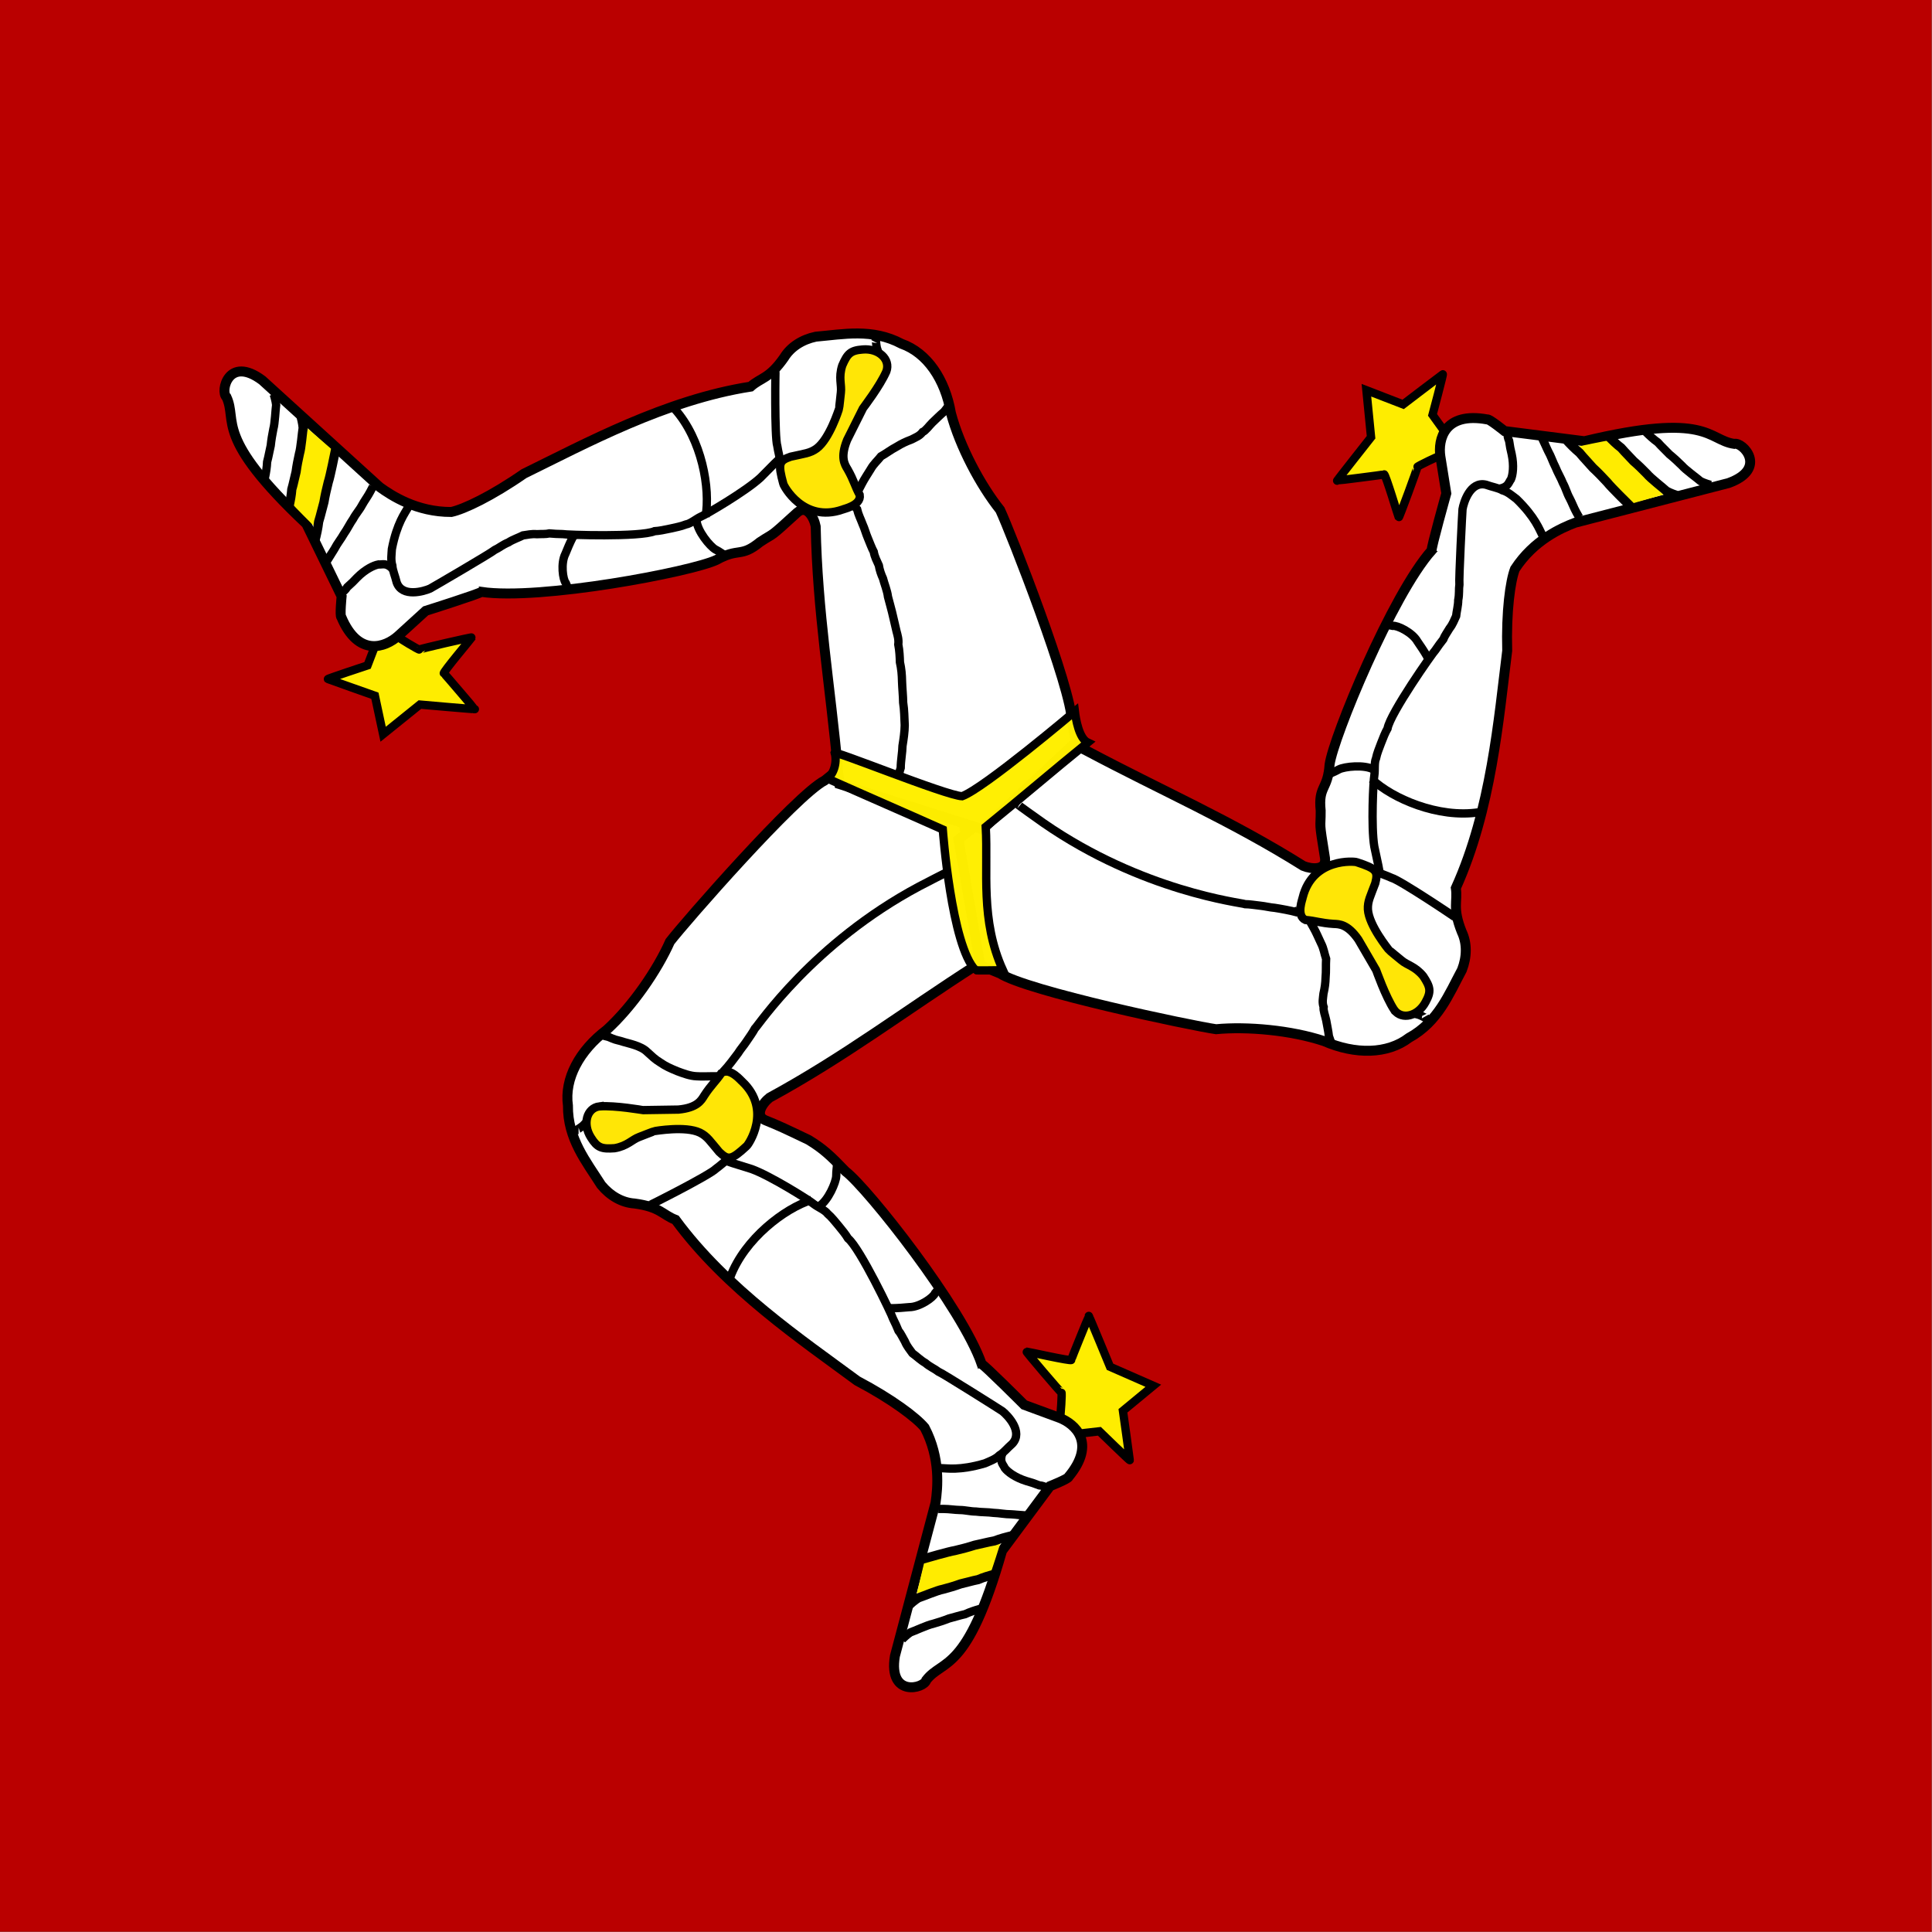
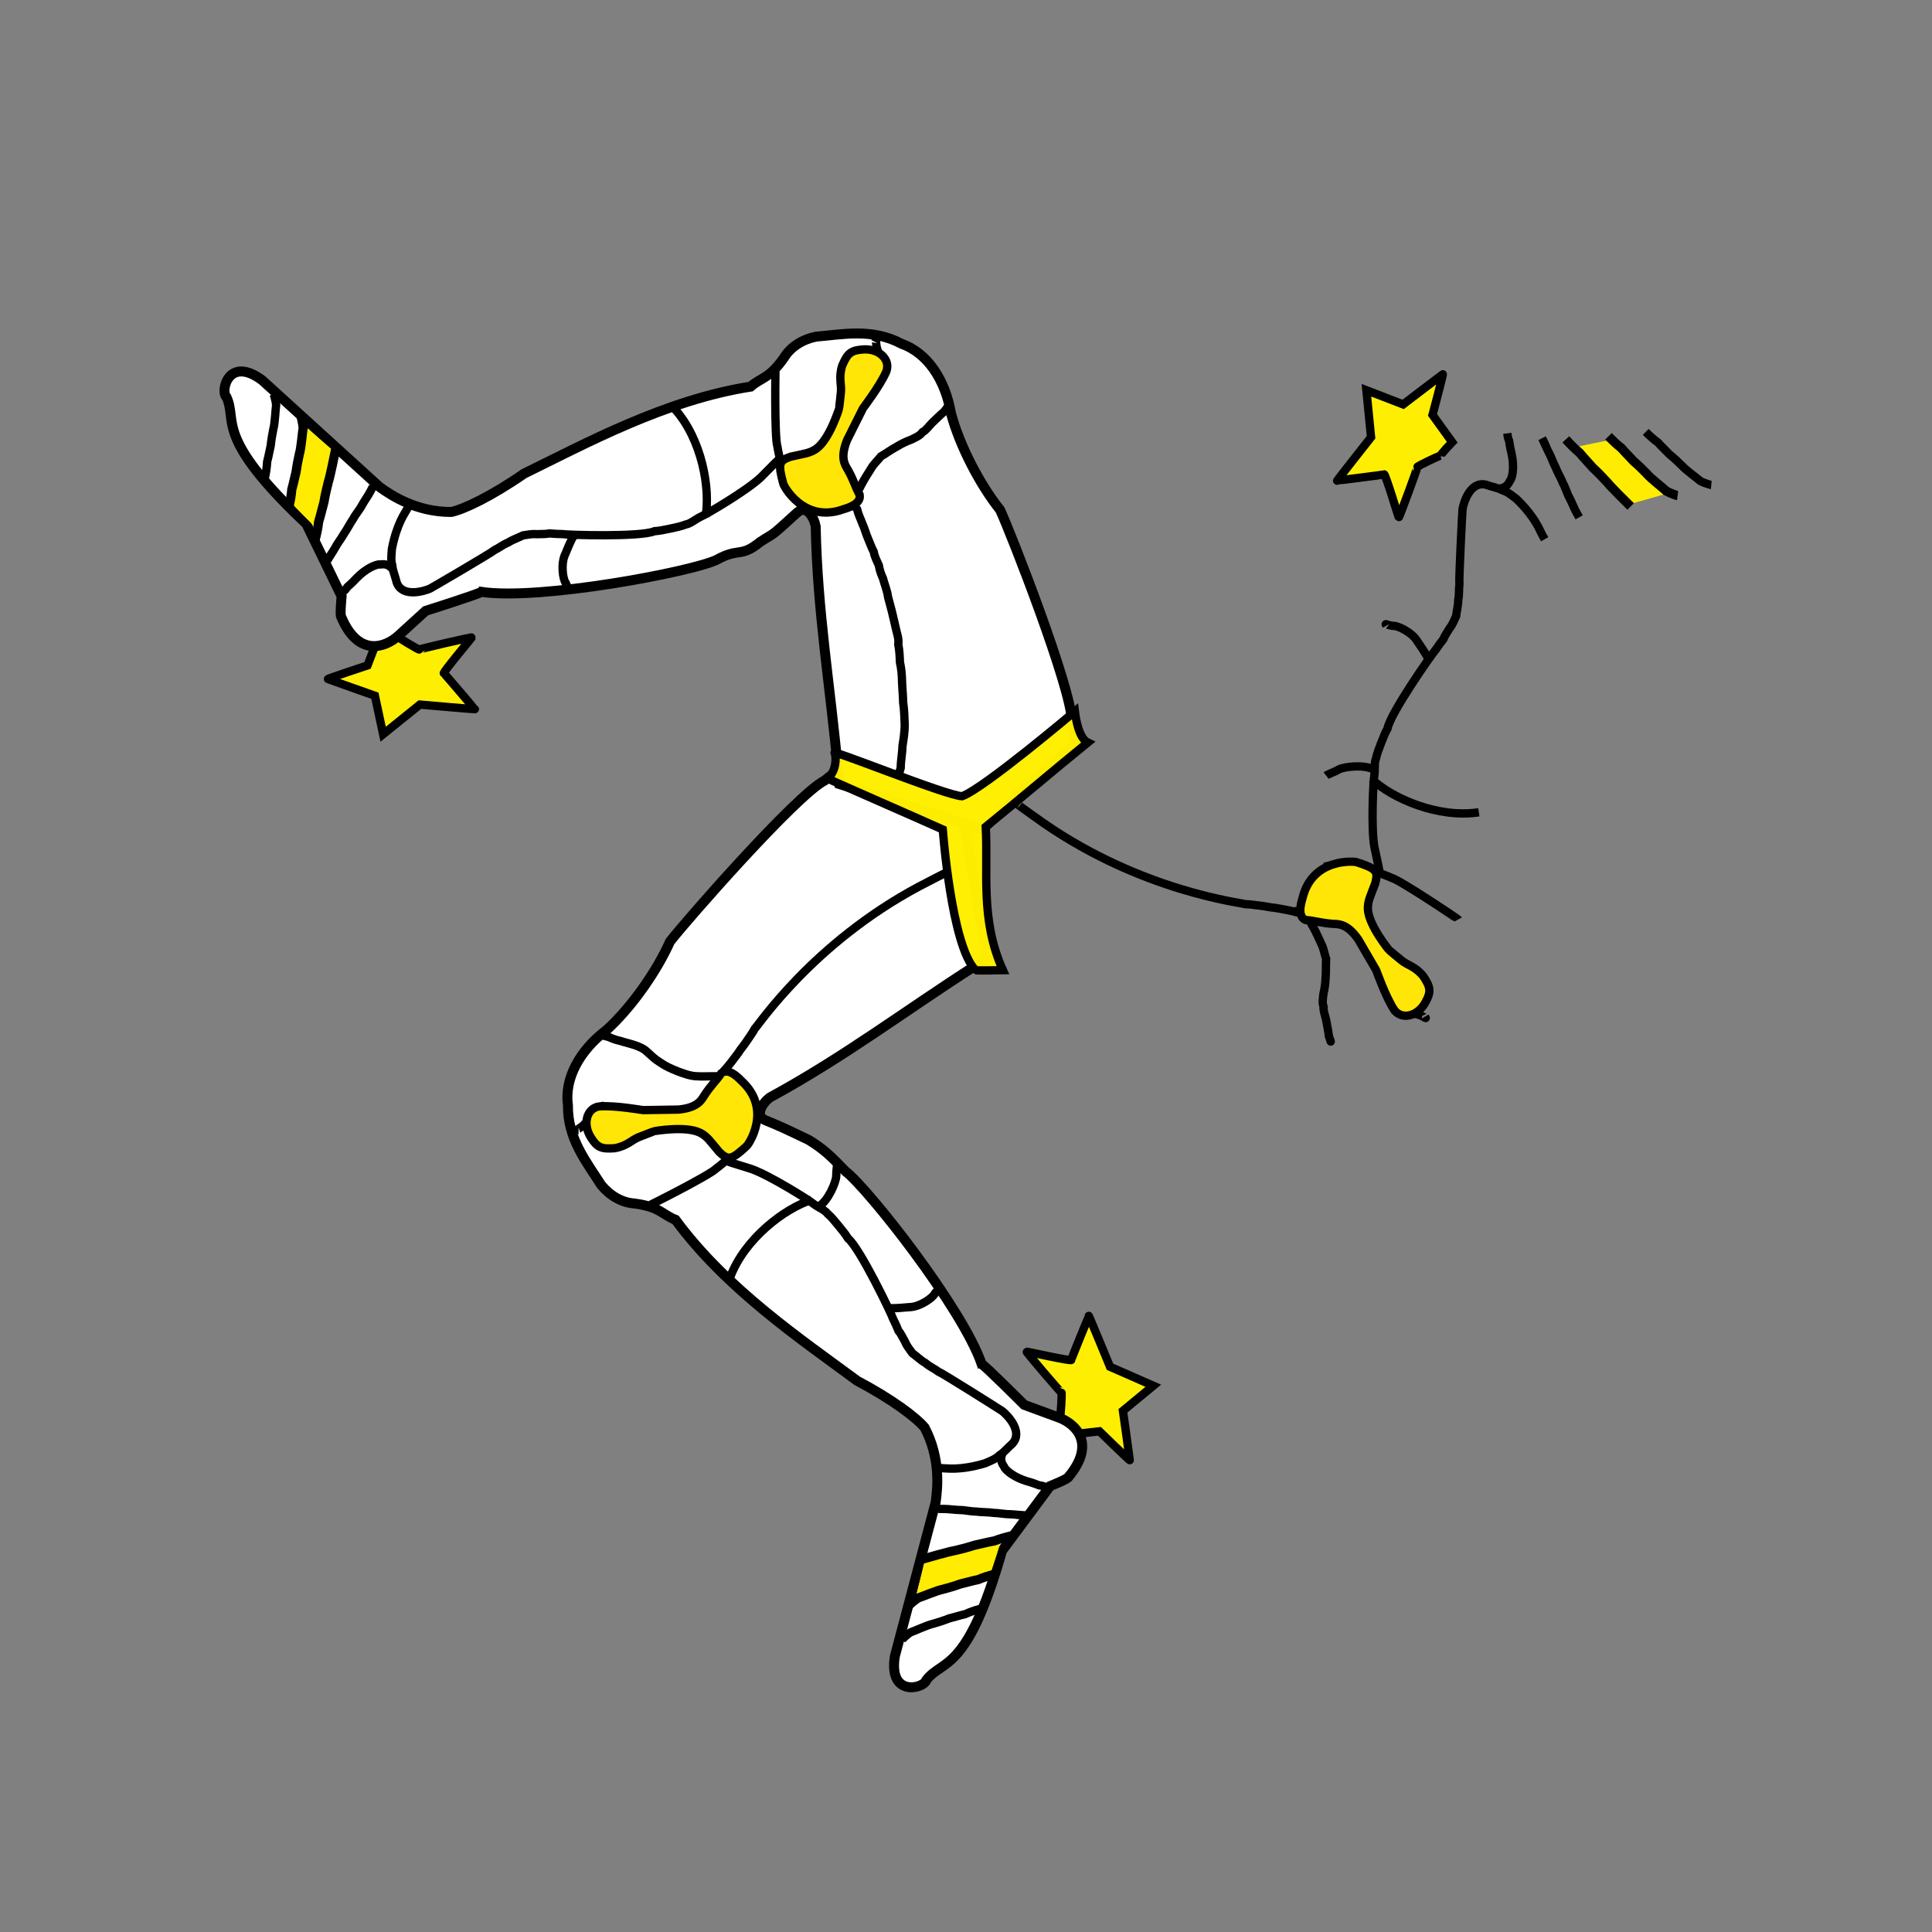
<svg xmlns="http://www.w3.org/2000/svg" id="svg378" height="512" width="512" version="1" y="0" x="0">
  <rect width="100%" height="100%" fill="#808080" stroke="none" />
  <defs id="defs380">
    <clipPath id="clipPath9267" clipPathUnits="userSpaceOnUse">
      <rect id="rect9269" fill-opacity="0.67" height="744.09" width="744.09" y="-0" x="148.24" />
    </clipPath>
  </defs>
  <g id="flag" clip-path="url(#clipPath9267)" transform="matrix(.688 0 0 .688 -102 0)">
-     <rect id="rect148" fill-rule="evenodd" transform="scale(-1)" height="744.09" width="1063" y="-744.09" x="-1063" stroke-width="1pt" fill="#ba0000" />
    <path id="path747" d="m238.86 224.5c0.121-0.366 0.365-4.14 0.243-4.14s-5.722-6.574-5.6-6.574 7.183 1.583 7.183 1.339c0-0.243 2.8-6.939 2.8-7.061 0-0.121 3.409 8.157 3.409 8.157l6.939 3.044-4.87 4.017s1.096 7.792 1.096 7.914c0 0.121-4.87-4.627-4.87-4.627l-5.357 0.609s-0.73-2.435-0.973-2.678z" fill-rule="evenodd" fill-opacity=".988" transform="matrix(2.402 0 0 2.402 -17.213 7.104)" stroke="#000" stroke-width="1pt" fill="#ffef00" />
    <path id="path724" d="m201.14 122.2c-4.626 2.382-22.38 22.676-24.815 25.841-2.04 4.595-6.03 10.408-10.14 14.15-4.387 3.319-6.825 7.853-6.221 12.146-0.049 5.342 2.946 8.979 5.332 12.738 1.412 1.717 3.312 2.827 5.332 2.962 4.144 0.547 4.512 1.823 6.586 2.613 8.17 11.124 20.358 19.327 29.136 25.825 5.595 2.949 9.486 5.898 10.819 7.508 2.57 4.907 2.097 9.692 1.745 12.043-2.172 8.196-4.345 16.392-6.517 24.588-1.096 6.696 4.723 5.19 5.036 3.851 2.626-3.409 6.545-1.015 12.145-20.737 2.567-3.456 5.135-6.912 7.702-10.368 0 0 2.963-1.185 2.963-1.481 4.505-5.409 1.075-8.505-1.482-9.479-1.876-0.691-3.752-1.383-5.628-2.074 0 0-6.517-6.517-6.813-6.517-3.097-9.009-18.298-28.242-21.829-30.92-2.444-2.547-3.607-3.632-5.927-5.049-3.567-1.706-4.718-2.261-6.903-3.133-1.819-0.73-0.524-2.727 0.633-3.64 12.04-6.554 21.584-13.838 33.137-21.244 0.592-0.395 1.185-0.79 1.777-1.185-1.382-7.899-2.765-15.799-4.147-23.698-6.418-2.271-12.837-4.543-19.255-6.814-1.01 0.691-1.777 1.383-2.666 2.074z" fill-rule="evenodd" transform="matrix(2.402 0 0 2.402 -17.213 7.104)" stroke="#000" stroke-width="1.595" fill="#fff" />
    <path id="path745" d="m217.25 246.97c0.061-0.243 12.052-2.435 12.052-2.435s-1.4 4.444-1.461 4.444l-11.93 3.591 1.339-5.6z" fill-rule="evenodd" transform="matrix(2.402 0 0 2.402 -17.213 7.104)" stroke-width="1pt" fill="#ffec00" />
    <path id="path725" d="m186 201.82c2.313-6.148 8.734-11.016 13.047-12.359" transform="matrix(2.402 0 0 2.402 -17.213 7.104)" stroke="#000" stroke-width="1pt" fill="none" />
    <path id="path744" d="m216.82 247.07c0.774-0.218 4.211-1.221 5.212-1.377 1.068-0.25 2.131-0.53 3.158-0.861 1.185-0.242 1.927-0.465 3.158-0.689 0.964-0.368 1.917-0.62 2.948-0.861m-16.647 11.202c0.1-0.134 0.917-0.856 1.504-1.205 0.691-0.218 3.054-1.221 3.948-1.377 0.954-0.25 1.903-0.53 2.82-0.861 1.059-0.242 1.721-0.465 2.821-0.689 0.861-0.368 1.712-0.62 2.632-0.861" transform="matrix(2.402 0 0 2.402 -17.213 7.104)" stroke="#000" stroke-width="1.106pt" fill="none" />
    <path id="path726" d="m219.52 203.56h-0.172c0.539 0 0.208-0.045-0.517 0.861-0.258 0.696-2.468 2.238-4.132 2.238-0.803 0.086-2.037 0.172-2.841 0.172-0.229 0-0.545-0.172-0.775-0.172" transform="matrix(2.402 0 0 2.402 -17.213 7.104)" stroke="#000" stroke-width="1pt" fill="none" />
    <path id="path728" d="m219.35 239.02h0.172 0.688c0.893 0 1.789 0.159 2.583 0.172 0.861 0 1.722 0.244 2.583 0.244 0.869 0.123 1.916 0.083 2.815 0.211 1.008 0.034 1.817 0.233 2.866 0.233 0.846 0.032 1.302 0.173 2.239 0.173l-2.239-0.173c0.846 0.032 1.302 0.173 2.239 0.173" transform="matrix(2.402 0 0 2.402 -17.213 7.104)" stroke="#000" stroke-width="1pt" fill="none" />
    <path id="path727" d="m213.49 260.03c0.092-0.134 0.84-0.856 1.377-1.205 0.633-0.218 2.797-1.221 3.616-1.377 0.873-0.25 1.742-0.53 2.582-0.861 0.97-0.242 1.576-0.465 2.583-0.689 0.789-0.368 1.568-0.62 2.41-0.861" transform="matrix(2.402 0 0 2.402 -17.213 7.104)" stroke="#000" stroke-width="1pt" fill="none" />
    <path id="path729" d="m229.62 230.1c-0.487 1.414 0.144 1.769 0.405 2.379 0.454 0.591 1.613 1.492 3.444 2.066 0.706 0.19 1.249 0.376 2.066 0.689 0.541 0.05 0.807 0.185 1.205 0.344" transform="matrix(2.402 0 0 2.402 -17.213 7.104)" stroke="#000" stroke-width="1pt" fill="none" />
    <path id="path730" d="m161.5 178.25h0.172c-0.54 0-0.216 0.035 0.689-0.689 0.559-0.625 1.026-0.908 1.549-1.549" transform="matrix(2.402 0 0 2.402 -17.213 7.104)" stroke="#000" stroke-width="1pt" fill="none" />
    <path id="path731" d="m172.64 190.51c0.115 0 10.016-4.99 11.073-6.056 0.749-0.543 1.316-1.116 2.227-1.733 0.584-0.305 1.003-0.696 1.55-1.033 0.455-0.659 1.049-1.057 1.377-1.66 0.608-0.527 0.347-1.098 0.84-1.733 0.233-0.65 0.669-1.745 0.811-2.34" transform="matrix(2.402 0 0 2.402 -17.213 7.104)" stroke="#000" stroke-width="1pt" fill="none" />
    <path id="path733" d="m203.13 183.36c0.054 0.356-0.158 1.453-0.143 2.288-0.034 0.968-1.279 3.958-2.784 4.851" transform="matrix(2.402 0 0 2.402 -17.213 7.104)" stroke="#000" stroke-width="1pt" fill="none" />
    <path id="path734" d="m185.34 183.25c0.058 0 1.565 0.49 4.084 1.265 3.032 1.09 9.338 5.064 9.964 5.611 0.639 0.503 1.782 0.952 2.22 1.549 0.685 0.592 1.187 1.275 1.722 1.894 0.629 0.767 1.165 1.416 1.549 2.066 1.915 1.553 7.066 12.306 7.231 12.913 0.289 0.568 0.647 1.359 0.861 1.894 0.382 0.44 0.641 1.062 1.033 1.722 0.36 0.856 0.763 1.246 1.206 1.894 0.57 0.396 1.338 1.148 2.066 1.549 0.776 0.664 1.504 0.934 2.066 1.378 0.812 0.345 9.886 6.081 10.307 6.368 0.829 0.666 3.36 3.289 1.583 5.197-0.754 0.645-1.433 1.499-2.077 1.864-0.656 0.657-1.569 0.951-2.323 1.291-4.088 1.208-6.17 0.775-6.974 0.775h-0.861" transform="matrix(2.402 0 0 2.402 -17.213 7.104)" stroke="#000" stroke-width="1pt" fill="none" />
    <path id="path735" d="m165.3 162.97c1.162 0.455 0.693 0.119 1.739 0.595 0.703 0.308 1.166 0.316 1.857 0.568 0.733 0.235 2.781 0.604 3.765 1.592 0.722 0.652 1.273 1.203 2.066 1.679 0.938 0.647 1.615 0.935 2.778 1.42 0.981 0.367 2.078 0.774 3.07 0.809 1.031 0.06 1.278 0.009 2.267 0.009h2.411-2.411 2.411" transform="matrix(2.402 0 0 2.402 -17.213 7.104)" stroke="#000" stroke-width="1pt" fill="none" />
    <path id="path738" d="m165.03 174.46c2.582-0.172 6.886 0.603 6.972 0.603 0.001 0 5.682-0.086 5.682-0.086 2.985-0.288 3.644-1.435 4.132-2.239 1.119-1.721 1.894-2.324 2.755-3.615 1.377-1.033 3.272 1.377 3.358 1.377 4.82 4.563 0.946 10.158 0.688 10.33-2.41 2.21-2.927 2.353-4.39 0.947-1.464-1.722-1.894-2.496-3.099-3.099-2.324-1.119-7.145-0.258-7.232-0.258-0.086 0-2.496 0.947-2.496 0.947-1.177 0.43-1.923 1.464-3.96 1.807-2.066 0.144-2.755-0.057-3.788-1.721-1.377-2.152-0.689-4.735 1.378-4.993z" fill-rule="evenodd" transform="matrix(2.402 0 0 2.402 -17.213 7.104)" stroke="#000" stroke-width="1pt" fill="#ffe606" />
    <path id="path770" d="m238.86 224.5c0.121-0.366 0.365-4.14 0.243-4.14s-5.722-6.574-5.6-6.574 7.183 1.583 7.183 1.339c0-0.243 2.8-6.939 2.8-7.061 0-0.121 3.409 8.157 3.409 8.157l6.939 3.044-4.87 4.017s1.096 7.792 1.096 7.914c0 0.121-4.87-4.627-4.87-4.627l-5.357 0.609s-0.73-2.435-0.973-2.678z" fill-rule="evenodd" fill-opacity=".988" transform="matrix(-1.177 -2.094 2.094 -1.177 514.2 939.91)" stroke="#000" stroke-width="1pt" fill="#ffef00" />
-     <path id="path771" d="m201.14 122.2c-4.626 2.382-22.38 22.676-24.815 25.841-2.04 4.595-6.03 10.408-10.14 14.15-4.387 3.319-6.825 7.853-6.221 12.146-0.049 5.342 2.946 8.979 5.332 12.738 1.412 1.717 3.312 2.827 5.332 2.962 4.144 0.547 4.512 1.823 6.586 2.613 8.17 11.124 20.358 19.327 29.136 25.825 5.595 2.949 9.486 5.898 10.819 7.508 2.57 4.907 2.097 9.692 1.745 12.043-2.172 8.196-4.345 16.392-6.517 24.588-1.096 6.696 4.723 5.19 5.036 3.851 2.626-3.409 6.545-1.015 12.145-20.737 2.567-3.456 5.135-6.912 7.702-10.368 0 0 2.963-1.185 2.963-1.481 4.505-5.409 1.075-8.505-1.482-9.479-1.876-0.691-3.752-1.383-5.628-2.074 0 0-6.517-6.517-6.813-6.517-3.097-9.009-18.39-28.426-21.921-31.104-3.456-2.271-2.043-3.264-5.743-4.865-2.739-1.522-0.855-0.881-6.995-3.133-1.819-0.73-0.524-2.727 0.633-3.64 12.04-6.554 21.584-13.838 33.137-21.244 0.592-0.395 1.185-0.79 1.777-1.185-1.382-7.899-2.765-15.799-4.147-23.698-6.418-2.271-12.837-4.543-19.255-6.814-1.01 0.691-1.777 1.383-2.666 2.074z" fill-rule="evenodd" transform="matrix(-1.177 -2.094 2.094 -1.177 514.2 939.91)" stroke="#000" stroke-width="1.595" fill="#fff" />
+     <path id="path771" d="m201.14 122.2z" fill-rule="evenodd" transform="matrix(-1.177 -2.094 2.094 -1.177 514.2 939.91)" stroke="#000" stroke-width="1.595" fill="#fff" />
    <path id="path772" d="m217.25 246.97c0.061-0.243 12.052-2.435 12.052-2.435s-1.4 4.444-1.461 4.444l-11.93 3.591 1.339-5.6z" fill-rule="evenodd" transform="matrix(-1.177 -2.094 2.094 -1.177 514.2 939.91)" stroke-width="1pt" fill="#ffec00" />
    <path id="path773" d="m186 201.82c2.313-6.148 8.734-11.016 13.047-12.359" transform="matrix(-1.177 -2.094 2.094 -1.177 514.2 939.91)" stroke="#000" stroke-width="1pt" fill="none" />
    <path id="path774" d="m216.82 247.07c0.774-0.218 4.211-1.221 5.212-1.377 1.068-0.25 2.131-0.53 3.158-0.861 1.185-0.242 1.927-0.465 3.158-0.689 0.964-0.368 1.917-0.62 2.948-0.861m-16.647 11.202c0.1-0.134 0.917-0.856 1.504-1.205 0.691-0.218 3.054-1.221 3.948-1.377 0.954-0.25 1.903-0.53 2.82-0.861 1.059-0.242 1.721-0.465 2.821-0.689 0.861-0.368 1.712-0.62 2.632-0.861" transform="matrix(-1.177 -2.094 2.094 -1.177 514.2 939.91)" stroke="#000" stroke-width="1.106pt" fill="none" />
    <path id="path775" d="m219.52 203.56h-0.172c0.539 0 0.208-0.045-0.517 0.861-0.258 0.696-2.468 2.238-4.132 2.238-0.803 0.086-2.037 0.172-2.841 0.172-0.229 0-0.545-0.172-0.775-0.172" transform="matrix(-1.177 -2.094 2.094 -1.177 514.2 939.91)" stroke="#000" stroke-width="1pt" fill="none" />
    <path id="path776" d="m219.35 239.02h0.172 0.688c0.893 0 1.789 0.159 2.583 0.172 0.861 0 1.722 0.244 2.583 0.244 0.869 0.123 1.916 0.083 2.815 0.211 1.008 0.034 1.817 0.233 2.866 0.233 0.846 0.032 1.302 0.173 2.239 0.173l-2.239-0.173c0.846 0.032 1.302 0.173 2.239 0.173" transform="matrix(-1.177 -2.094 2.094 -1.177 514.2 939.91)" stroke="#000" stroke-width="1pt" fill="none" />
    <path id="path777" d="m213.49 260.03c0.092-0.134 0.84-0.856 1.377-1.205 0.633-0.218 2.797-1.221 3.616-1.377 0.873-0.25 1.742-0.53 2.582-0.861 0.97-0.242 1.576-0.465 2.583-0.689 0.789-0.368 1.568-0.62 2.41-0.861" transform="matrix(-1.177 -2.094 2.094 -1.177 514.2 939.91)" stroke="#000" stroke-width="1pt" fill="none" />
    <path id="path778" d="m229.62 230.1c-0.487 1.414 0.144 1.769 0.405 2.379 0.454 0.591 1.613 1.492 3.444 2.066 0.706 0.19 1.249 0.376 2.066 0.689 0.541 0.05 0.807 0.185 1.205 0.344" transform="matrix(-1.177 -2.094 2.094 -1.177 514.2 939.91)" stroke="#000" stroke-width="1pt" fill="none" />
    <path id="path779" d="m161.5 178.25h0.172c-0.54 0-0.216 0.035 0.689-0.689 0.559-0.625 1.026-0.908 1.549-1.549" transform="matrix(-1.177 -2.094 2.094 -1.177 514.2 939.91)" stroke="#000" stroke-width="1pt" fill="none" />
    <path id="path780" d="m172.64 190.51c0.115 0 10.016-4.99 11.073-6.056 0.749-0.543 1.316-1.116 2.227-1.733 0.584-0.305 1.003-0.696 1.55-1.033 0.455-0.659 1.049-1.057 1.377-1.66 0.608-0.527 0.347-1.098 0.84-1.733 0.233-0.65 0.669-1.745 0.811-2.34" transform="matrix(-1.177 -2.094 2.094 -1.177 514.2 939.91)" stroke="#000" stroke-width="1pt" fill="none" />
    <path id="path781" d="m203.13 183.36c0.054 0.356-0.158 1.453-0.143 2.288-0.034 0.968-1.279 3.958-2.784 4.851" transform="matrix(-1.177 -2.094 2.094 -1.177 514.2 939.91)" stroke="#000" stroke-width="1pt" fill="none" />
    <path id="path782" d="m185.34 183.25c0.058 0 1.565 0.49 4.084 1.265 3.032 1.09 9.338 5.064 9.964 5.611 0.639 0.503 1.782 0.952 2.22 1.549 0.685 0.592 1.187 1.275 1.722 1.894 0.629 0.767 1.165 1.416 1.549 2.066 1.915 1.553 7.066 12.306 7.231 12.913 0.289 0.568 0.647 1.359 0.861 1.894 0.382 0.44 0.641 1.062 1.033 1.722 0.36 0.856 0.763 1.246 1.206 1.894 0.57 0.396 1.338 1.148 2.066 1.549 0.776 0.664 1.504 0.934 2.066 1.378 0.812 0.345 9.886 6.081 10.307 6.368 0.829 0.666 3.36 3.289 1.583 5.197-0.754 0.645-1.433 1.499-2.077 1.864-0.656 0.657-1.569 0.951-2.323 1.291-4.088 1.208-6.17 0.775-6.974 0.775h-0.861" transform="matrix(-1.177 -2.094 2.094 -1.177 514.2 939.91)" stroke="#000" stroke-width="1pt" fill="none" />
    <path id="path783" d="m165.63 163.1h0.172c-0.465 0-0.227-0.011 0.689 0.172 0.703 0.308 1.719 0.609 2.41 0.861 0.733 0.235 1.655 0.348 2.066 0.689 0.8 0.14 1.268 0.598 1.894 1.033 0.722 0.652 1.273 1.073 2.066 1.549 0.938 0.647 1.68 0.968 2.583 1.55 0.916 0.172 1.59 0.481 2.582 0.516 0.934 0.06 1.766 0.172 2.755 0.172h2.411-2.411 2.411" transform="matrix(-1.177 -2.094 2.094 -1.177 514.2 939.91)" stroke="#000" stroke-width="1pt" fill="none" />
    <path id="path785" d="m165.03 174.46c2.582-0.172 6.886 0.603 6.972 0.603 0.001 0 5.682-0.086 5.682-0.086 2.985-0.288 3.644-1.435 4.132-2.239 1.119-1.721 1.894-2.324 2.755-3.615 1.377-1.033 3.272 1.377 3.358 1.377 4.82 4.563 0.946 10.158 0.688 10.33-2.41 2.21-2.927 2.353-4.39 0.947-1.464-1.722-1.894-2.496-3.099-3.099-2.324-1.119-7.145-0.258-7.232-0.258-0.086 0-2.496 0.947-2.496 0.947-1.177 0.43-1.923 1.464-3.96 1.807-2.066 0.144-2.755-0.057-3.788-1.721-1.377-2.152-0.689-4.735 1.378-4.993z" fill-rule="evenodd" transform="matrix(-1.177 -2.094 2.094 -1.177 514.2 939.91)" stroke="#000" stroke-width="1pt" fill="#ffe606" />
    <g id="g786" transform="matrix(-1.107 2.132 -2.132 -1.107 1044.3 -15.63)">
      <path id="path787" d="m238.86 224.5c0.121-0.366 0.365-4.14 0.243-4.14s-5.722-6.574-5.6-6.574 7.183 1.583 7.183 1.339c0-0.243 2.8-6.939 2.8-7.061 0-0.121 3.409 8.157 3.409 8.157l6.939 3.044-4.87 4.017s1.096 7.792 1.096 7.914c0 0.121-4.87-4.627-4.87-4.627l-5.357 0.609s-0.73-2.435-0.973-2.678z" fill-rule="evenodd" fill-opacity=".988" stroke="#000" stroke-width="1pt" fill="#ffef00" />
      <path id="path788" d="m201.14 122.2c-4.626 2.382-22.38 22.676-24.815 25.841-2.04 4.595-6.03 10.408-10.14 14.15-4.387 3.319-6.825 7.853-6.221 12.146-0.049 5.342 2.946 8.979 5.332 12.738 1.412 1.717 3.312 2.827 5.332 2.962 4.144 0.547 4.512 1.823 6.586 2.613 8.17 11.124 20.358 19.327 29.136 25.825 5.595 2.949 9.486 5.898 10.819 7.508 2.57 4.907 2.097 9.692 1.745 12.043-2.172 8.196-4.345 16.392-6.517 24.588-1.096 6.696 4.723 5.19 5.036 3.851 2.626-3.409 6.545-1.015 12.145-20.737 2.567-3.456 5.135-6.912 7.702-10.368 0 0 2.963-1.185 2.963-1.481 4.505-5.409 1.075-8.505-1.482-9.479-1.876-0.691-3.752-1.383-5.628-2.074 0 0-6.517-6.517-6.813-6.517-3.097-9.009-18.39-28.426-21.921-31.104-3.456-2.271-2.043-3.264-5.743-4.865-2.739-1.522-0.855-0.881-6.995-3.133-1.819-0.73-0.524-2.727 0.633-3.64 12.04-6.554 21.584-13.838 33.137-21.244 0.592-0.395 1.185-0.79 1.777-1.185-1.382-7.899-2.765-15.799-4.147-23.698-6.418-2.271-12.837-4.543-19.255-6.814-1.01 0.691-1.777 1.383-2.666 2.074z" fill-rule="evenodd" stroke="#000" stroke-width="1.595" fill="#fff" />
      <path id="path789" d="m217.25 246.97c0.061-0.243 12.052-2.435 12.052-2.435s-1.4 4.444-1.461 4.444l-11.93 3.591 1.339-5.6z" fill-rule="evenodd" stroke-width="1pt" fill="#ffec00" />
      <path id="path790" d="m186 201.82c2.313-6.148 8.734-11.016 13.047-12.359" stroke="#000" stroke-width="1pt" fill="none" />
      <path id="path791" d="m216.82 247.07c0.774-0.218 4.211-1.221 5.212-1.377 1.068-0.25 2.131-0.53 3.158-0.861 1.185-0.242 1.927-0.465 3.158-0.689 0.964-0.368 1.917-0.62 2.948-0.861m-16.647 11.202c0.1-0.134 0.917-0.856 1.504-1.205 0.691-0.218 3.054-1.221 3.948-1.377 0.954-0.25 1.903-0.53 2.82-0.861 1.059-0.242 1.721-0.465 2.821-0.689 0.861-0.368 1.712-0.62 2.632-0.861" stroke="#000" stroke-width="1.106pt" fill="none" />
      <path id="path792" d="m219.52 203.56h-0.172c0.539 0 0.208-0.045-0.517 0.861-0.258 0.696-2.468 2.238-4.132 2.238-0.803 0.086-2.037 0.172-2.841 0.172-0.229 0-0.545-0.172-0.775-0.172" stroke="#000" stroke-width="1pt" fill="none" />
      <path id="path793" d="m219.35 239.02h0.172 0.688c0.893 0 1.789 0.159 2.583 0.172 0.861 0 1.722 0.244 2.583 0.244 0.869 0.123 1.916 0.083 2.815 0.211 1.008 0.034 1.817 0.233 2.866 0.233 0.846 0.032 1.302 0.173 2.239 0.173l-2.239-0.173c0.846 0.032 1.302 0.173 2.239 0.173" stroke="#000" stroke-width="1pt" fill="none" />
      <path id="path794" d="m213.49 260.03c0.092-0.134 0.84-0.856 1.377-1.205 0.633-0.218 2.797-1.221 3.616-1.377 0.873-0.25 1.742-0.53 2.582-0.861 0.97-0.242 1.576-0.465 2.583-0.689 0.789-0.368 1.568-0.62 2.41-0.861" stroke="#000" stroke-width="1pt" fill="none" />
      <path id="path795" d="m229.62 230.1c-0.487 1.414 0.144 1.769 0.405 2.379 0.454 0.591 1.613 1.492 3.444 2.066 0.706 0.19 1.249 0.376 2.066 0.689 0.541 0.05 0.807 0.185 1.205 0.344" stroke="#000" stroke-width="1pt" fill="none" />
      <path id="path796" d="m161.5 178.25h0.172c-0.54 0-0.216 0.035 0.689-0.689 0.559-0.625 1.026-0.908 1.549-1.549" stroke="#000" stroke-width="1pt" fill="none" />
      <path id="path797" d="m172.64 190.51c0.115 0 10.016-4.99 11.073-6.056 0.749-0.543 1.316-1.116 2.227-1.733 0.584-0.305 1.003-0.696 1.55-1.033 0.455-0.659 1.049-1.057 1.377-1.66 0.608-0.527 0.347-1.098 0.84-1.733 0.233-0.65 0.669-1.745 0.811-2.34" stroke="#000" stroke-width="1pt" fill="none" />
-       <path id="path798" d="m203.13 183.36c0.054 0.356-0.158 1.453-0.143 2.288-0.034 0.968-1.279 3.958-2.784 4.851" stroke="#000" stroke-width="1pt" fill="none" />
      <path id="path799" d="m185.34 183.25c0.058 0 1.565 0.49 4.084 1.265 3.032 1.09 9.338 5.064 9.964 5.611 0.639 0.503 1.782 0.952 2.22 1.549 0.685 0.592 1.187 1.275 1.722 1.894 0.629 0.767 1.165 1.416 1.549 2.066 1.915 1.553 7.066 12.306 7.231 12.913 0.289 0.568 0.647 1.359 0.861 1.894 0.382 0.44 0.641 1.062 1.033 1.722 0.36 0.856 0.763 1.246 1.206 1.894 0.57 0.396 1.338 1.148 2.066 1.549 0.776 0.664 1.504 0.934 2.066 1.378 0.812 0.345 9.886 6.081 10.307 6.368 0.829 0.666 3.36 3.289 1.583 5.197-0.754 0.645-1.433 1.499-2.077 1.864-0.656 0.657-1.569 0.951-2.323 1.291-4.088 1.208-6.17 0.775-6.974 0.775h-0.861" stroke="#000" stroke-width="1pt" fill="none" />
      <path id="path800" d="m165.63 163.1h0.172c-0.465 0-0.227-0.011 0.689 0.172 0.703 0.308 1.719 0.609 2.41 0.861 0.733 0.235 1.655 0.348 2.066 0.689 0.8 0.14 1.268 0.598 1.894 1.033 0.722 0.652 1.273 1.073 2.066 1.549 0.938 0.647 1.68 0.968 2.583 1.55 0.916 0.172 1.59 0.481 2.582 0.516 0.934 0.06 1.766 0.172 2.755 0.172h2.411-2.411 2.411" stroke="#000" stroke-width="1pt" fill="none" />
      <path id="path801" d="m221.24 142.95h-0.345c0.637 0 0.458-0.023-0.516 0.172-1.017 0.525-2.371 0.922-3.272 1.377-1.028 0.34-2.133 0.717-3.099 1.206-1.094 0.641-2.102 1.162-3.099 1.893-0.991 0.531-1.965 1.185-2.927 1.722-0.959 0.521-1.751 1.024-2.582 1.722-0.694 0.385-1.637 0.93-2.411 1.549-0.727 0.261-1.252 0.779-1.721 1.206-0.911 0.807-1.469 1.226-2.411 2.066-0.495 0.468-1.153 1.018-1.894 1.721-0.778 0.519-1.62 1.517-2.238 2.066-0.396 0.517-0.976 1.132-1.549 1.55-0.441 0.555-0.952 1.285-1.55 1.722-0.355 0.528-0.976 1.216-1.55 1.894-0.465 0.569-1.105 1.142-1.549 1.721-0.598 0.662-1.056 1.329-1.722 1.894-0.119 0.398-0.369 0.604-0.516 0.861" stroke="#000" stroke-width="1pt" fill="none" />
      <path id="path802" d="m165.03 174.46c2.582-0.172 6.886 0.603 6.972 0.603 0.001 0 5.682-0.086 5.682-0.086 2.985-0.288 3.644-1.435 4.132-2.239 1.119-1.721 1.894-2.324 2.755-3.615 1.377-1.033 3.272 1.377 3.358 1.377 4.82 4.563 0.946 10.158 0.688 10.33-2.41 2.21-2.927 2.353-4.39 0.947-1.464-1.722-1.894-2.496-3.099-3.099-2.324-1.119-7.145-0.258-7.232-0.258-0.086 0-2.496 0.947-2.496 0.947-1.177 0.43-1.923 1.464-3.96 1.807-2.066 0.144-2.755-0.057-3.788-1.721-1.377-2.152-0.689-4.735 1.378-4.993z" fill-rule="evenodd" stroke="#000" stroke-width="1pt" fill="#ffe606" />
    </g>
    <path id="path746" d="m469.84 290.15c-2.276-2.067 42.811 16.337 49.014 16.546 8.481-3.102 43.433-32.676 43.433-32.676 0.345 2.895 1.584 10.409 4.961 11.996-13.51 10.962-25.782 21.508-39.293 32.468 0.966 17.373-2.205 35.78 6.618 55.221 0 0-10.546 0.205-10.546 0-9.307-9.307-12.618-54.185-12.618-54.185-14.821-6.619-29.644-13.029-44.465-19.648 2.138-1.38 3.861-5.652 2.896-9.722z" fill-rule="evenodd" fill-opacity=".987" stroke="#000" stroke-width="2.402pt" fill="#ffef00" />
    <path id="path920" d="m512.74 336.15c0.721-0.523-8.133 4.113-10.407 5.277-40.961 21.85-62.04 53.634-63.354 54.835-0.708 1.354-2.011 3.16-3.204 4.929-0.96 1.483-2.338 3.018-3.246 4.518-1.255 1.738-3.893 5.17-5.334 6.694-0.18 0.982 0.683-0.336 0.401 0.317" stroke="#000" stroke-width="2.402pt" fill="none" />
    <path id="path923" d="m540.73 310.18c-0.795-0.402 7.378 5.351 9.453 6.84 38.166 26.431 76.072 30.638 77.741 31.257 1.528 0.01 3.73 0.343 5.848 0.595 1.759 0.175 3.753 0.698 5.503 0.82 2.119 0.32 6.378 1.096 8.393 1.681 0.954-0.29-0.611-0.453 0.098-0.502" stroke="#000" stroke-width="2.402pt" fill="none" />
  </g>
</svg>